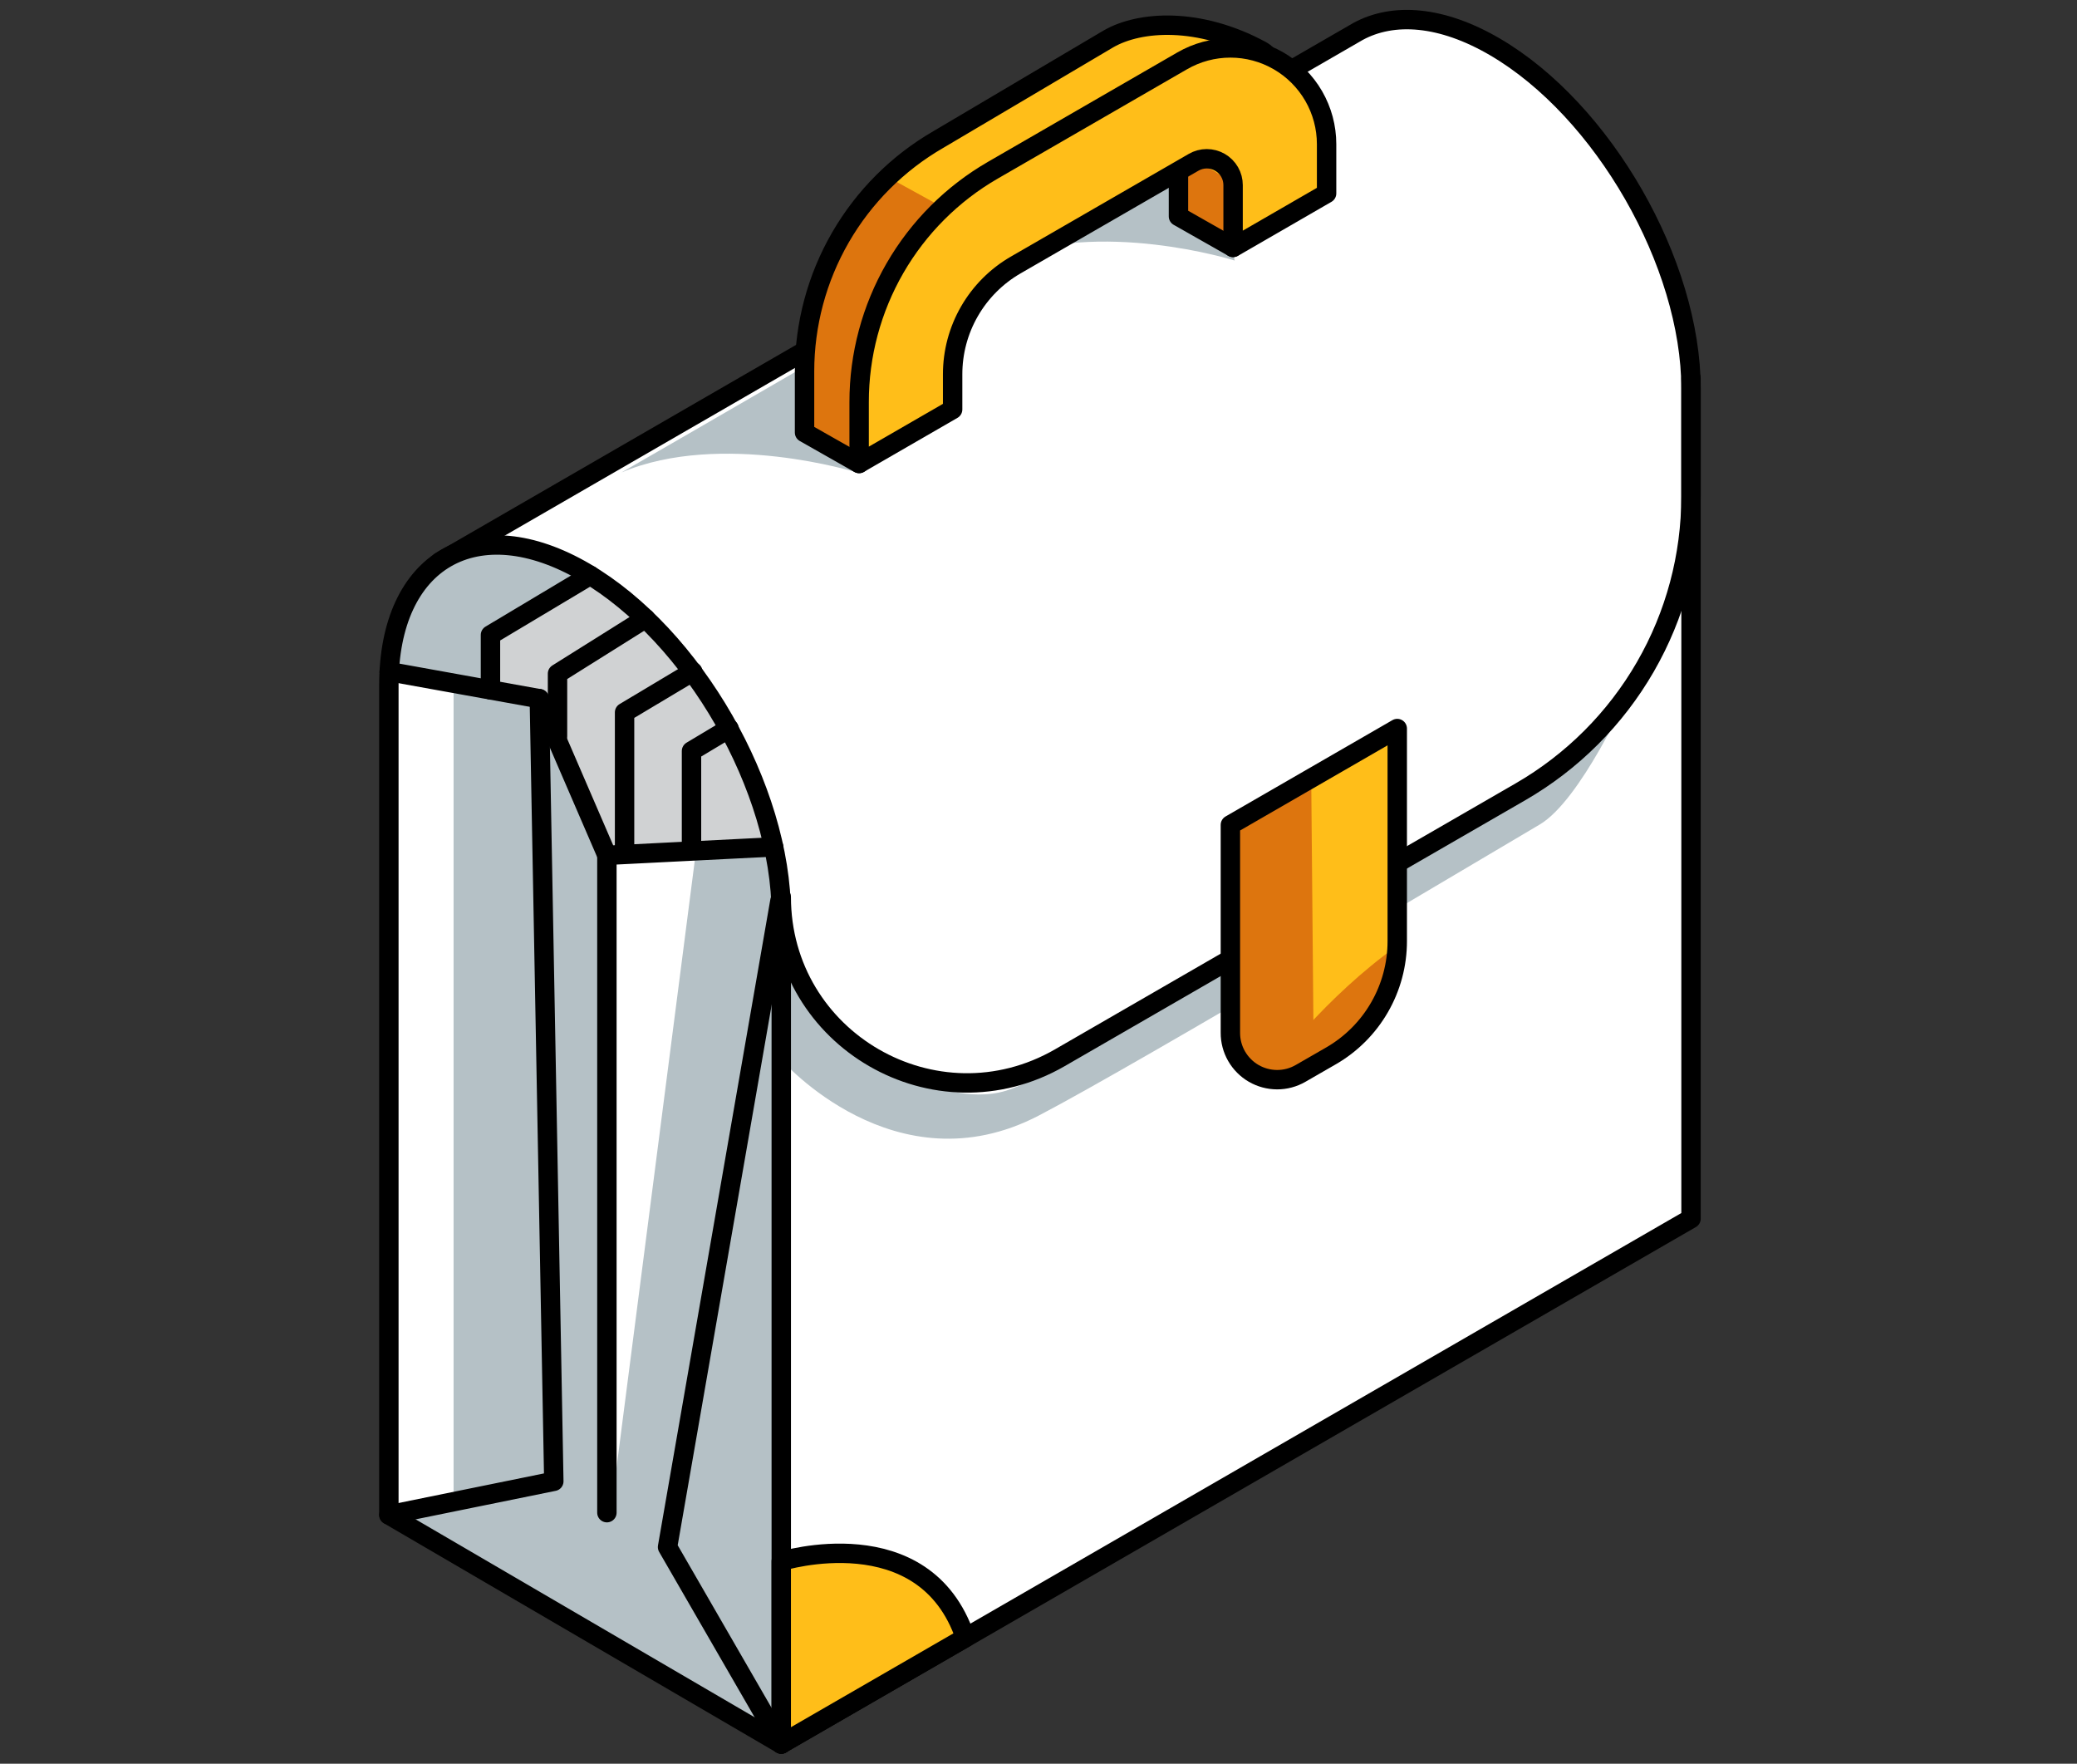
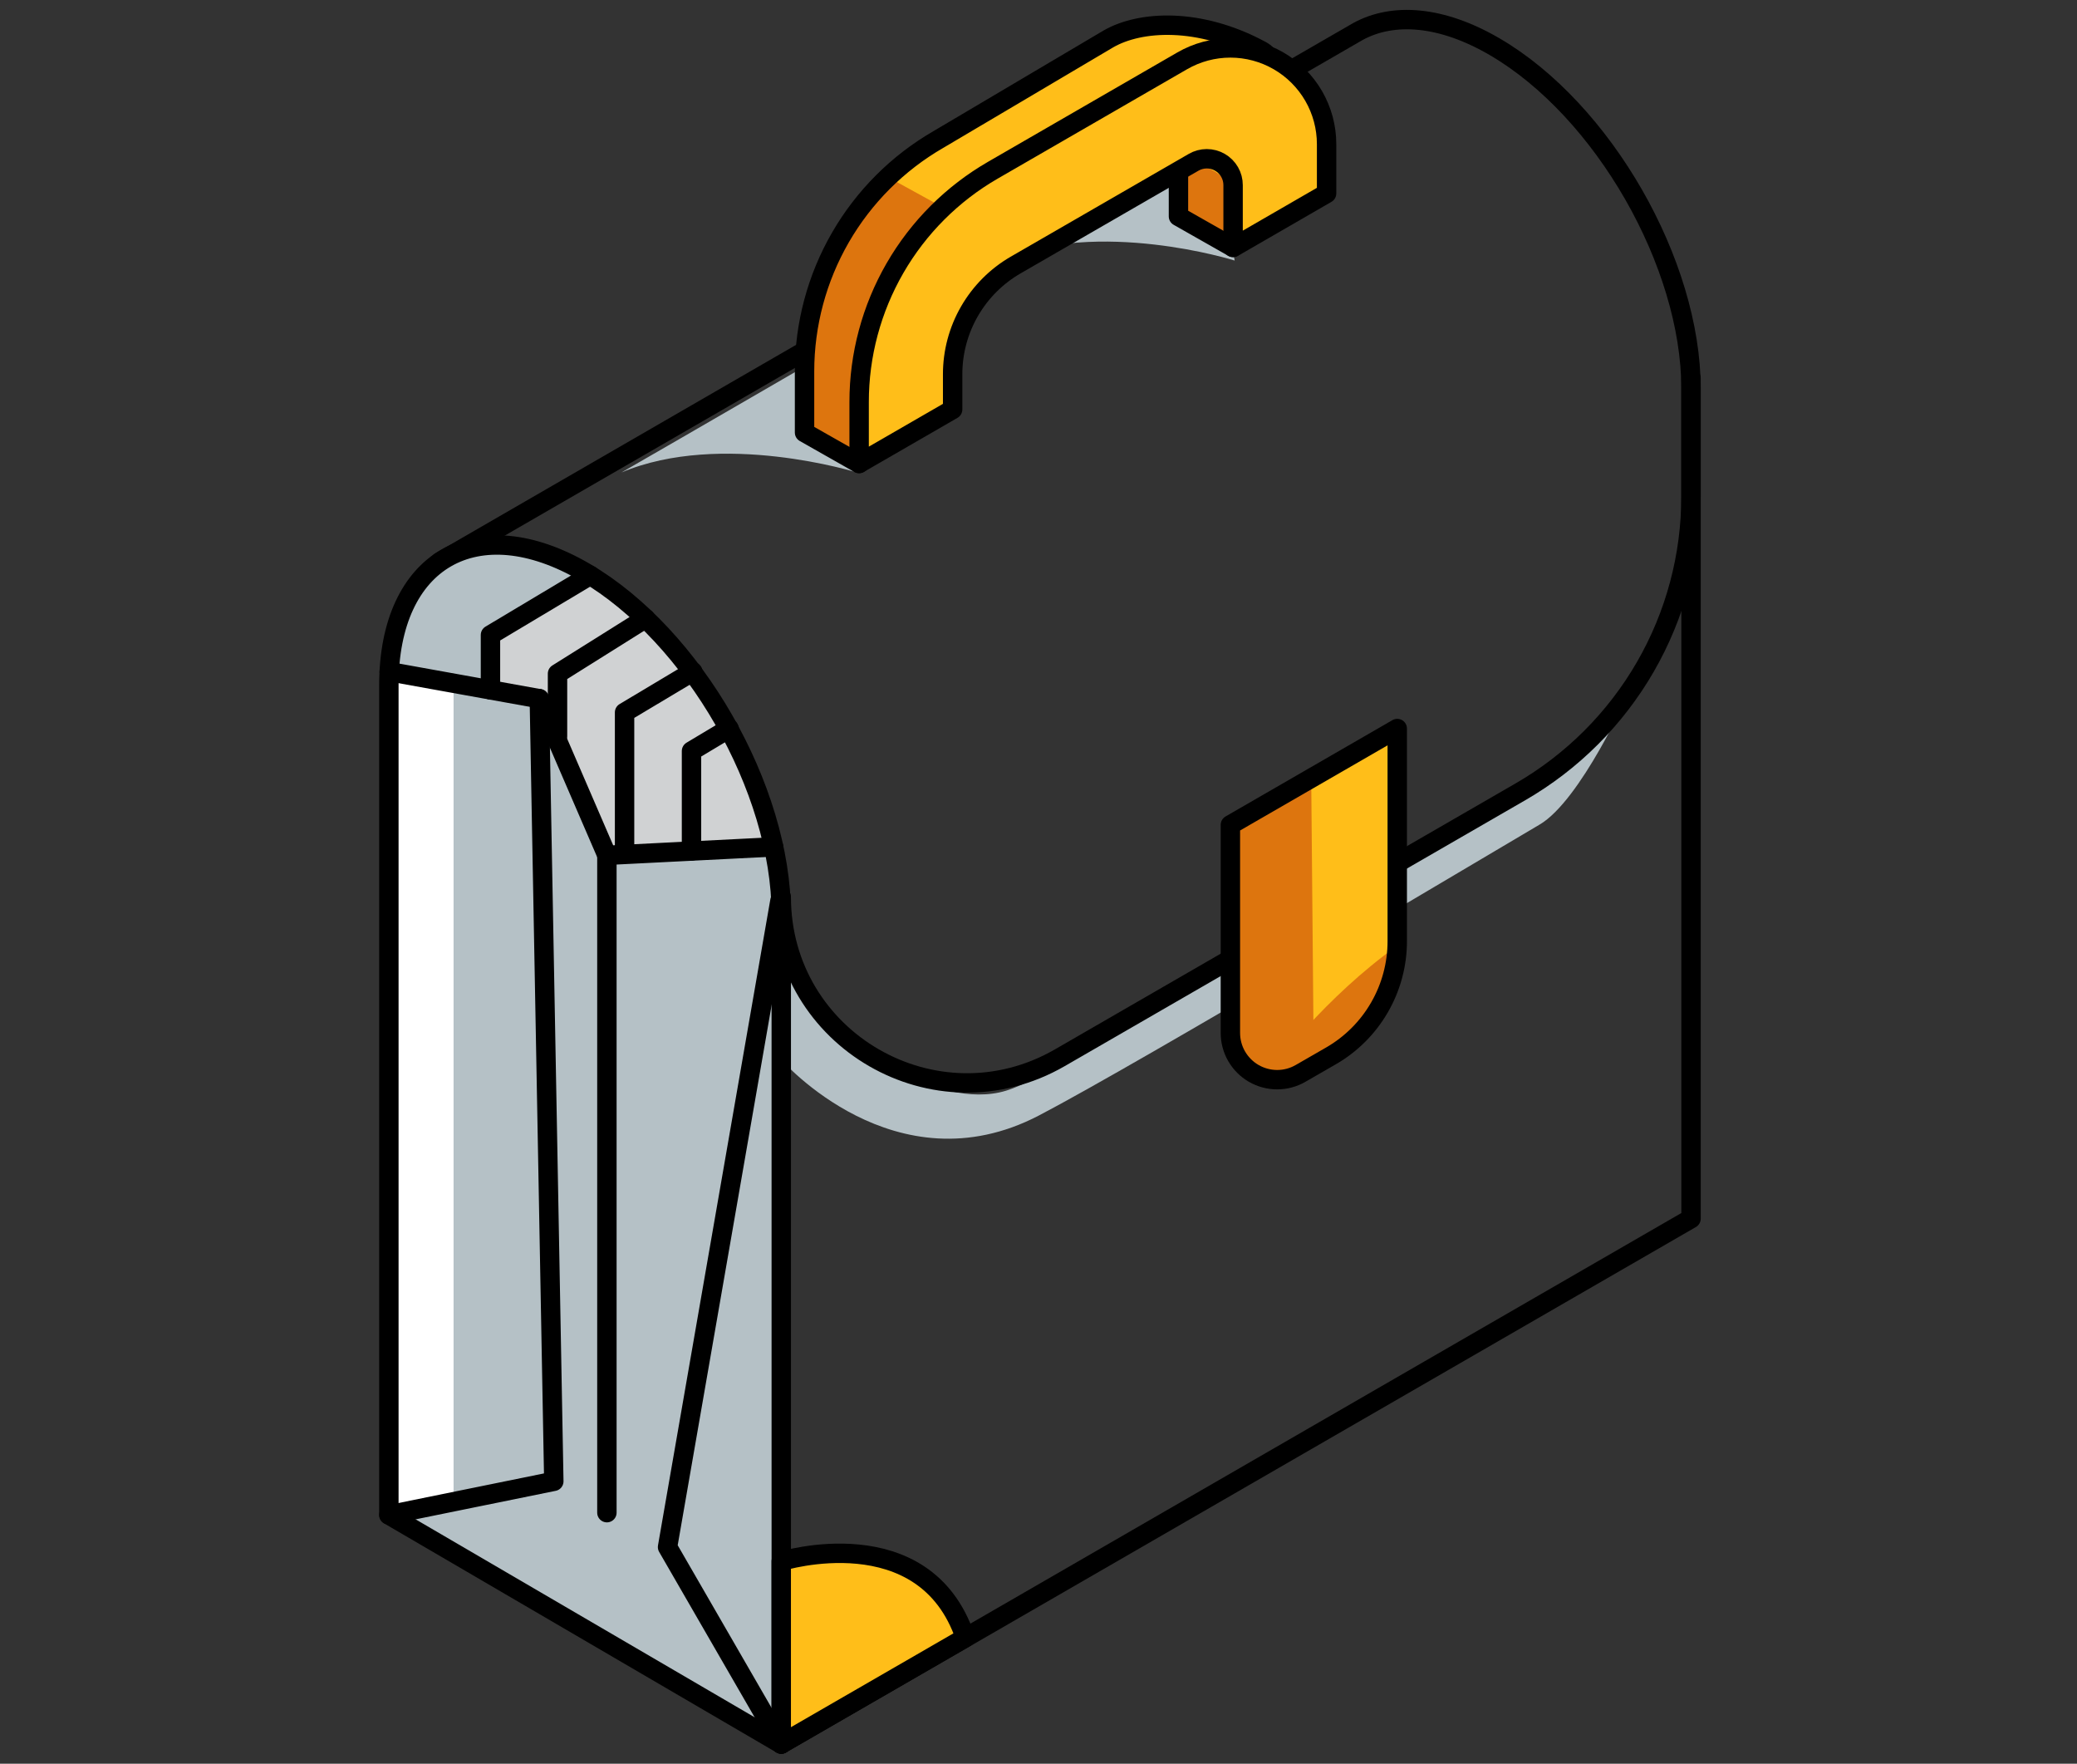
<svg xmlns="http://www.w3.org/2000/svg" width="106" height="90" viewBox="0 0 106 90" fill="none">
  <rect x="0" y="0" width="106" height="90" fill="#333333" stroke="none" />
-   <path d="M76.291 2.39C73.572 0.802 71.105 0.622 69.3 1.609C69.096 1.721 22.449 28.673 22.449 28.673L27.561 59.502L39.871 88.997L86.302 62.186V19.846C86.302 13.435 81.819 5.62 76.291 2.39" fill="white" />
  <path d="M76.291 2.39C73.572 0.802 71.105 0.622 69.3 1.609C69.096 1.721 22.449 28.673 22.449 28.673L27.561 59.502L39.871 88.997L86.302 62.186V19.846C86.302 13.435 81.819 5.62 76.291 2.39Z" stroke="black" stroke-width="0.99" stroke-linecap="round" stroke-linejoin="round" />
  <path d="M43.737 24.111C43.737 24.111 36.817 21.952 31.713 24.111C34.881 22.292 42.603 17.811 42.603 17.811L43.737 24.111Z" fill="#B5C1C6" />
  <path d="M63.011 13.295C63.011 13.295 56.091 11.119 50.984 13.295C54.152 11.476 61.874 6.995 61.874 6.995L63.011 13.295Z" fill="#B5C1C6" />
  <path d="M39.871 54.072C39.871 54.072 45.674 60.747 53.013 56.927C58.051 54.303 76.476 43.304 78.573 42.078C80.669 40.851 83.111 35.375 83.111 35.375C81.399 37.644 79.235 39.533 76.756 40.922C72.544 43.323 54.908 54.578 51.335 55.66C47.762 56.742 42.77 52.913 41.987 52.125C41.203 51.336 39.874 48.772 39.874 48.772L39.871 54.072Z" fill="#B5C1C6" />
  <path d="M29.858 29.202C24.327 25.974 19.846 28.552 19.846 34.964V77.306L39.872 88.998V46.659C39.872 40.247 35.388 32.432 29.858 29.202" fill="#B5C1C6" />
  <path d="M29.858 29.202C24.327 25.974 19.846 28.552 19.846 34.964V77.306L39.872 88.998V46.659C39.872 40.247 35.388 32.432 29.858 29.202Z" stroke="black" stroke-width="0.585" stroke-linecap="round" stroke-linejoin="round" />
  <path d="M30.282 29.461L25.031 32.498L25.14 35.375L27.571 35.775L31.163 43.644L39.448 43.075C39.448 43.075 37.433 34.268 30.282 29.461" fill="#D0D2D3" />
  <path d="M37.208 37.177L35.291 38.324V43.425" stroke="black" stroke-width="0.99" stroke-linecap="round" stroke-linejoin="round" />
  <path d="M35.355 34.273L31.875 36.353V43.507" stroke="black" stroke-width="0.99" stroke-linecap="round" stroke-linejoin="round" />
  <path d="M32.942 31.561L28.453 34.376V37.574" stroke="black" stroke-width="0.99" stroke-linecap="round" stroke-linejoin="round" />
  <path d="M30.122 29.358L25.031 32.401V35.202" stroke="black" stroke-width="0.99" stroke-linecap="round" stroke-linejoin="round" />
  <path d="M23.148 34.865V76.275L19.841 77.191L19.697 34.514L23.148 34.865Z" fill="white" />
-   <path d="M35.541 43.274L31.117 77.587L30.973 43.644L35.541 43.274Z" fill="white" />
  <path d="M29.858 29.202C24.327 25.974 19.846 28.552 19.846 34.964V77.306L39.872 88.998V46.659C39.872 40.247 35.388 32.432 29.858 29.202Z" stroke="black" stroke-width="0.99" stroke-linecap="round" stroke-linejoin="round" />
  <path d="M39.871 45.767C39.871 53.066 47.757 57.626 54.089 53.976L77.599 40.403C80.246 38.874 82.444 36.676 83.971 34.029C85.499 31.381 86.302 28.379 86.3 25.322V19.305" stroke="black" stroke-width="0.99" stroke-linecap="round" stroke-linejoin="round" />
  <path d="M19.863 34.273L27.523 35.654L30.976 43.646L39.484 43.216" stroke="black" stroke-width="0.99" stroke-linecap="round" stroke-linejoin="round" />
  <path d="M19.846 77.303L28.264 75.59L27.524 35.651" stroke="black" stroke-width="0.99" stroke-linecap="round" stroke-linejoin="round" />
  <path d="M39.874 89L34.068 78.945L39.803 45.972" stroke="black" stroke-width="0.99" stroke-linecap="round" stroke-linejoin="round" />
  <path d="M30.973 77.19V43.644" stroke="black" stroke-width="0.99" stroke-linecap="round" stroke-linejoin="round" />
  <path d="M66.374 54.775L67.932 53.878C68.959 53.285 69.811 52.432 70.403 51.405C70.996 50.379 71.309 49.214 71.309 48.029V37.177L62.793 42.093V52.698C62.793 53.117 62.904 53.528 63.113 53.891C63.323 54.254 63.624 54.555 63.987 54.764C64.35 54.974 64.762 55.084 65.181 55.084C65.6 55.084 66.011 54.974 66.374 54.764" fill="#FFBE19" />
  <path d="M66.374 54.775L67.932 53.878C68.959 53.285 69.811 52.432 70.403 51.405C70.996 50.379 71.309 49.214 71.309 48.029V37.177L62.793 42.093V52.698C62.791 53.118 62.9 53.531 63.109 53.895C63.318 54.259 63.619 54.562 63.982 54.773C64.346 54.983 64.758 55.094 65.178 55.095C65.598 55.095 66.01 54.985 66.374 54.775V54.775Z" stroke="black" stroke-width="0.585" stroke-linecap="round" stroke-linejoin="round" />
  <path d="M64.522 55.005C64.829 55.096 65.152 55.122 65.471 55.083C65.789 55.045 66.096 54.941 66.373 54.779L67.931 53.887C68.923 53.314 69.753 52.497 70.343 51.514C70.932 50.532 71.262 49.415 71.3 48.27C67.665 50.853 64.97 54.407 64.522 55.013" fill="#DD750E" />
  <path d="M66.92 39.911L67.05 54.388C67.05 54.388 65.525 55.682 63.85 54.692C62.175 53.702 62.89 48.406 62.89 48.406L62.792 42.097L66.92 39.911Z" fill="#DD750E" />
  <path d="M41.06 22.073L43.845 23.653L45.833 17.527C45.832 16.396 46.13 15.285 46.695 14.306C47.26 13.326 48.073 12.513 49.052 11.947L57.302 7.178C57.59 7.015 57.915 6.929 58.246 6.93C58.576 6.931 58.901 7.018 59.188 7.183C59.475 7.348 59.714 7.584 59.881 7.869C60.049 8.155 60.139 8.478 60.143 8.809V11.042L62.925 12.621L64.915 8.271L63.828 3.994C63.502 3.48 65.459 3.178 64.355 2.574C61.188 0.864 58.175 1.06 56.571 1.984L47.891 7.118C45.814 8.317 44.09 10.042 42.891 12.118C41.692 14.195 41.061 16.551 41.06 18.949V22.073Z" fill="#FFBE19" />
  <path d="M66.374 54.775L67.932 53.878C68.959 53.285 69.811 52.432 70.403 51.405C70.996 50.379 71.309 49.214 71.309 48.029V37.177L62.793 42.093V52.698C62.791 53.118 62.9 53.531 63.109 53.895C63.318 54.259 63.619 54.562 63.982 54.773C64.346 54.983 64.758 55.094 65.178 55.095C65.598 55.095 66.01 54.985 66.374 54.775Z" stroke="black" stroke-width="0.99" stroke-linecap="round" stroke-linejoin="round" />
  <path d="M62.774 12.283C62.774 12.011 63.062 10.293 62.605 9.347C62.148 8.4 60.09 8.172 60.09 8.172V10.891L62.774 12.283Z" fill="#DD750E" />
  <path d="M41.061 18.938V22.073L43.845 23.653L45.833 17.526C45.834 16.614 46.028 15.713 46.403 14.881C46.778 14.05 47.325 13.307 48.008 12.703L48.28 10.669L45.311 9.037C43.966 10.315 42.895 11.852 42.163 13.557C41.431 15.261 41.053 17.096 41.053 18.951" fill="#DD750E" />
  <path d="M41.06 22.073L43.845 23.653L45.833 17.527C45.832 16.396 46.13 15.285 46.695 14.306C47.26 13.326 48.073 12.513 49.052 11.947L57.302 7.178C57.59 7.015 57.915 6.929 58.246 6.93C58.576 6.931 58.901 7.018 59.188 7.183C59.475 7.348 59.714 7.584 59.881 7.869C60.049 8.155 60.139 8.478 60.143 8.809V11.042L62.925 12.621L64.915 8.271L63.828 3.994C63.502 3.48 65.459 3.178 64.355 2.574C61.188 0.864 58.175 1.06 56.571 1.984L47.891 7.118C45.814 8.317 44.09 10.042 42.891 12.118C41.692 14.195 41.061 16.551 41.06 18.949V22.073Z" stroke="black" stroke-width="0.99" stroke-linecap="round" stroke-linejoin="round" />
  <path d="M43.846 23.649L48.618 20.894V19.102C48.617 17.971 48.914 16.86 49.48 15.881C50.045 14.902 50.858 14.088 51.837 13.523L60.914 8.283C61.118 8.164 61.35 8.102 61.586 8.101C61.822 8.101 62.055 8.163 62.259 8.281C62.464 8.399 62.634 8.569 62.752 8.774C62.87 8.978 62.932 9.21 62.931 9.447V12.628L67.703 9.871V7.356C67.703 6.494 67.476 5.647 67.045 4.9C66.614 4.154 65.994 3.534 65.248 3.103C64.501 2.672 63.655 2.445 62.793 2.445C61.931 2.445 61.084 2.672 60.337 3.103L50.676 8.683C48.599 9.881 46.874 11.606 45.675 13.683C44.477 15.76 43.845 18.116 43.846 20.514V23.649Z" fill="#FFBE19" />
  <path d="M43.846 23.649L48.618 20.894V19.102C48.617 17.971 48.914 16.86 49.48 15.881C50.045 14.902 50.858 14.088 51.837 13.523L60.914 8.283C61.118 8.164 61.35 8.102 61.586 8.101C61.822 8.101 62.055 8.163 62.259 8.281C62.464 8.399 62.634 8.569 62.752 8.774C62.87 8.978 62.932 9.21 62.931 9.447V12.628L67.703 9.871V7.356C67.703 6.494 67.476 5.647 67.045 4.9C66.614 4.154 65.994 3.534 65.248 3.103C64.501 2.672 63.655 2.445 62.793 2.445C61.931 2.445 61.084 2.672 60.337 3.103L50.676 8.683C48.599 9.881 46.874 11.606 45.675 13.683C44.477 15.76 43.845 18.116 43.846 20.514V23.649Z" stroke="black" stroke-width="0.99" stroke-linecap="round" stroke-linejoin="round" />
  <path d="M39.871 79.67C39.871 79.67 47.188 77.405 49.266 83.569L39.871 88.994V79.67Z" fill="#FFBE19" />
  <path d="M39.871 79.67C39.871 79.67 47.188 77.405 49.266 83.569L39.871 88.994V79.67Z" stroke="black" stroke-width="0.99" stroke-linecap="round" stroke-linejoin="round" />
</svg>